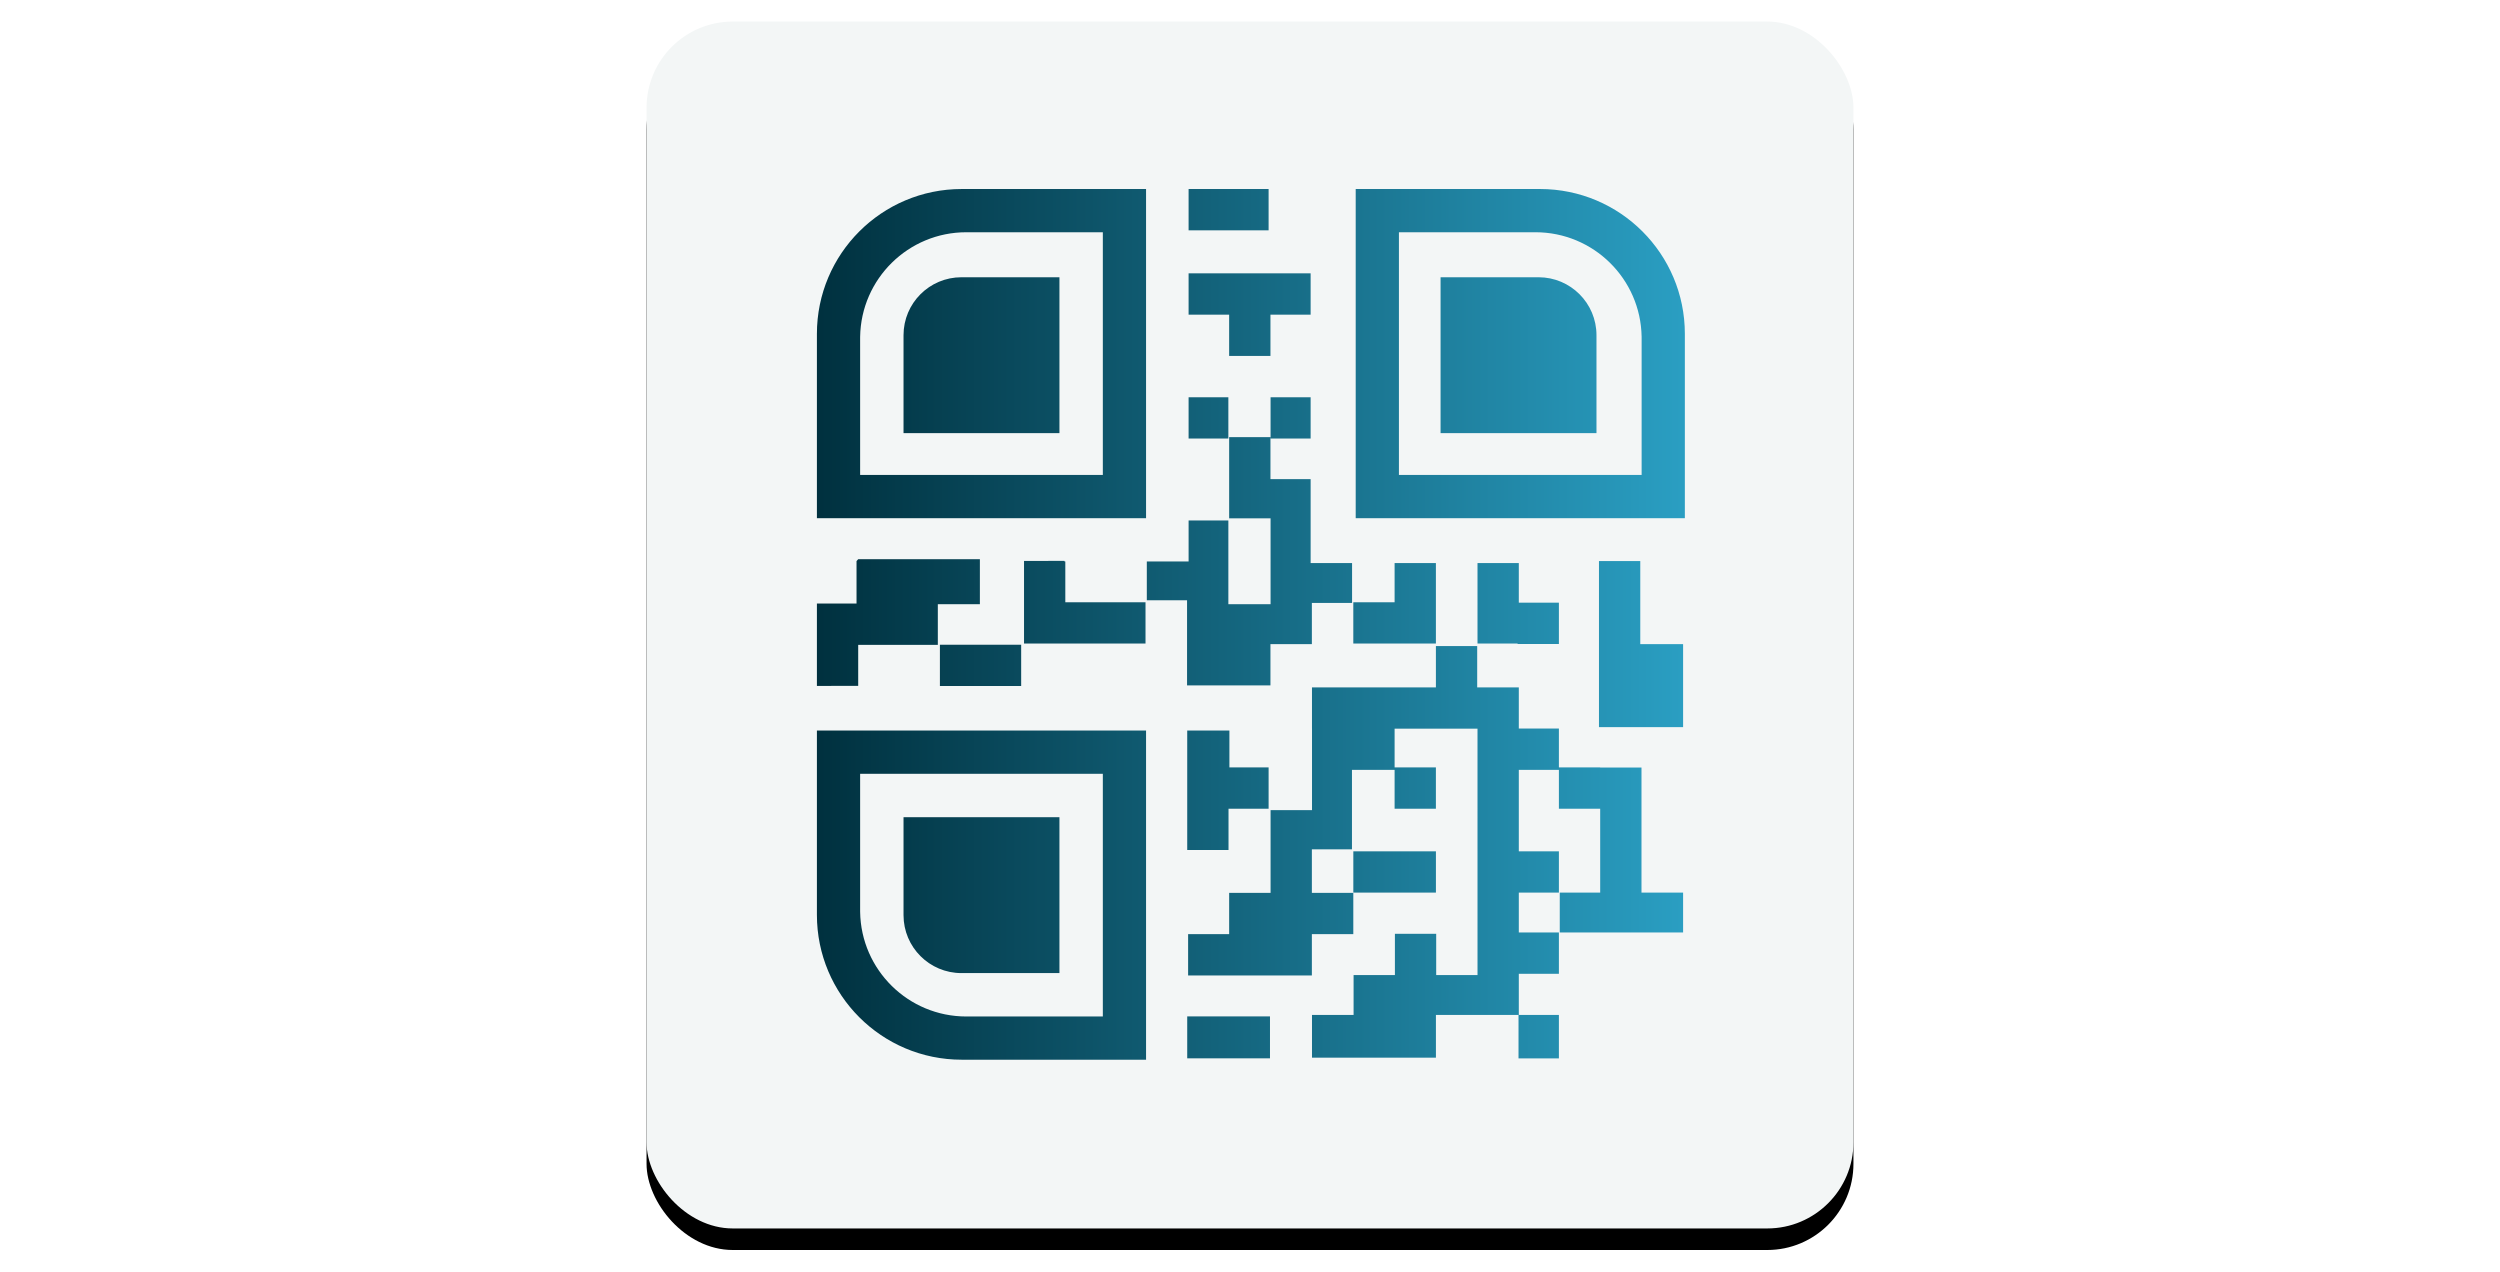
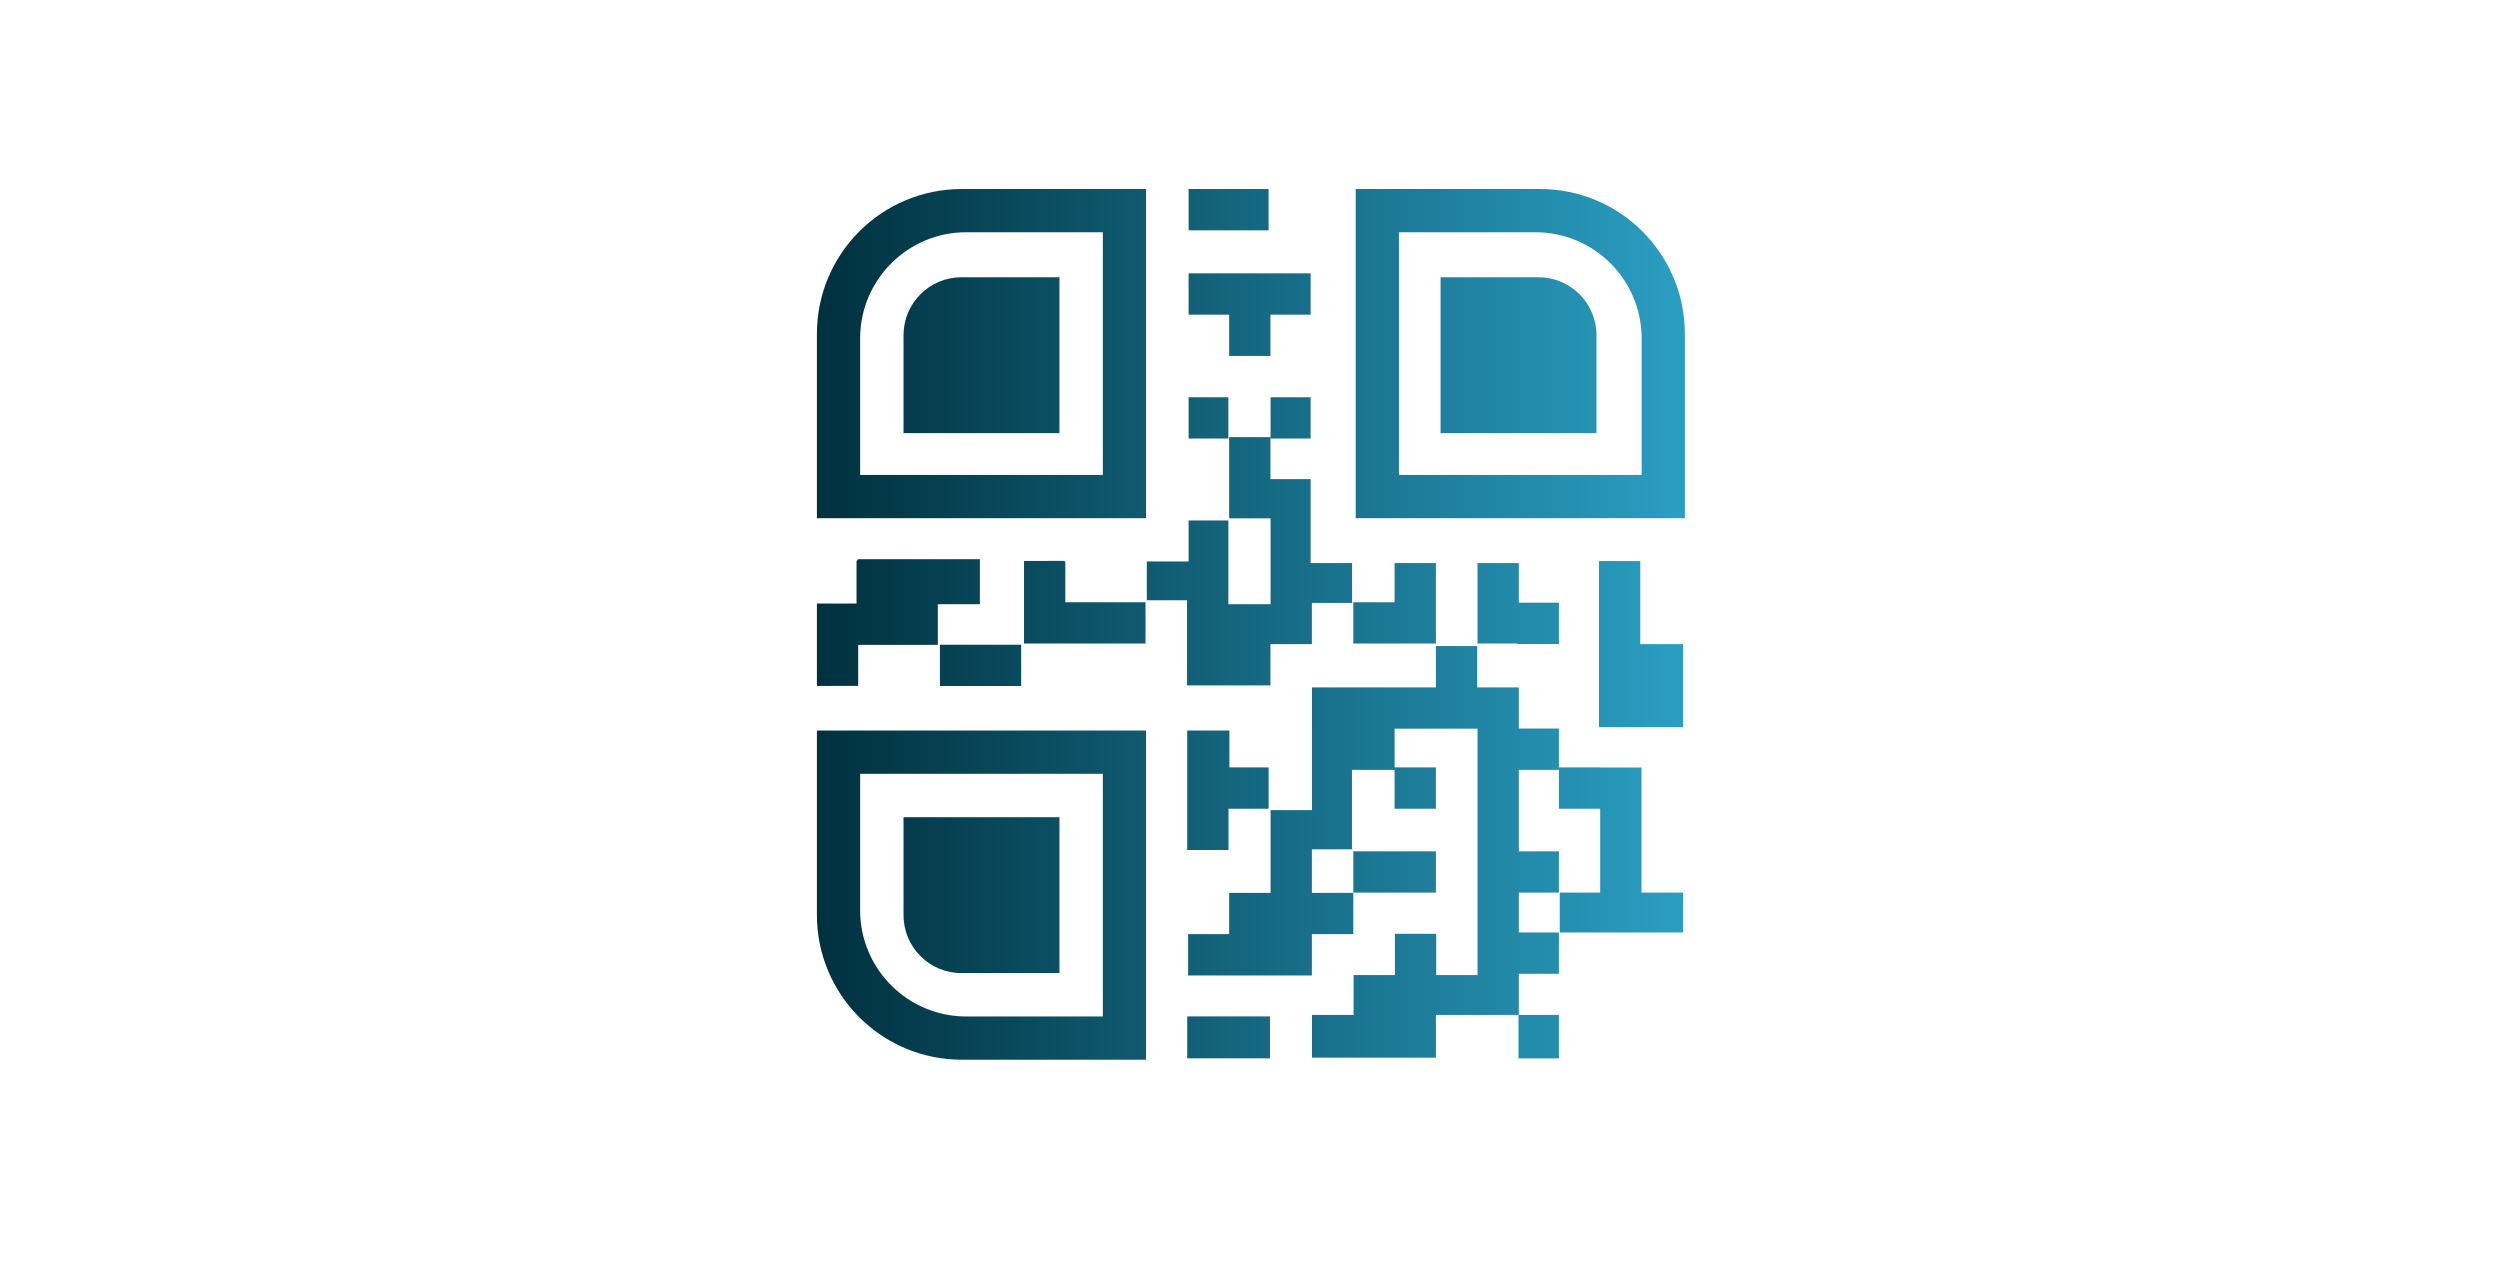
<svg xmlns="http://www.w3.org/2000/svg" xmlns:xlink="http://www.w3.org/1999/xlink" width="580" height="295" viewBox="0 0 580 295">
  <defs>
    <linearGradient id="prefix__c" x1="0%" x2="100%" y1="50%" y2="50%">
      <stop offset="0%" stop-color="#00313F" />
      <stop offset="100%" stop-color="#2A9EC2" />
    </linearGradient>
    <filter id="prefix__a" width="107.9%" height="108.9%" x="-3.9%" y="-3.6%" filterUnits="objectBoundingBox">
      <feOffset dy="4" in="SourceAlpha" result="shadowOffsetOuter1" />
      <feGaussianBlur in="shadowOffsetOuter1" result="shadowBlurOuter1" stdDeviation="3" />
      <feColorMatrix in="shadowBlurOuter1" result="shadowMatrixOuter1" values="0 0 0 0 0.051 0 0 0 0 0.192 0 0 0 0 0.247 0 0 0 0.05 0" />
      <feOffset dy="1" in="SourceAlpha" result="shadowOffsetOuter2" />
      <feGaussianBlur in="shadowOffsetOuter2" result="shadowBlurOuter2" stdDeviation="3" />
      <feColorMatrix in="shadowBlurOuter2" result="shadowMatrixOuter2" values="0 0 0 0 0.051 0 0 0 0 0.192 0 0 0 0 0.247 0 0 0 0.05 0" />
      <feMerge>
        <feMergeNode in="shadowMatrixOuter1" />
        <feMergeNode in="shadowMatrixOuter2" />
      </feMerge>
    </filter>
-     <rect id="prefix__b" width="280" height="280" x="0" y="0" rx="20" />
  </defs>
  <g fill="none" fill-rule="evenodd">
-     <path fill="#FFF" fill-rule="nonzero" d="M0 0H580V286H0z" transform="translate(0 2)" />
    <g transform="translate(0 2) translate(150 3)">
      <use fill="#000" filter="url(#prefix__a)" xlink:href="#prefix__b" />
      <use fill="#F3F6F6" xlink:href="#prefix__b" />
      <g fill="url(#prefix__c)" transform="translate(39.522 38.852)">
        <path d="M76.364 125.638V202H33.6c-18.557 0-33.6-15.043-33.6-33.6v-42.763h76.364zm76.823-19.6v9.582h9.654v9.553h9.3v9.017h9.581v.028h9.581v29.02h9.654v9.247h-28.615v-9.248h9.38v-19.466h-9.58v-9.017h-9.3v18.902h9.3v9.581h-9.3v9.248h9.3v9.581h-9.3v9.553h9.3v10.086h-9.367V191.62h-19.164v9.9h-28.752v-9.9h9.65v-9.249h9.585v-9.58h9.58v9.58h9.586V125.2h-19.234v8.99h9.58v9.58h-9.58v-9.016h-9.892v18.44h-9.303v10.094h9.614v9.58h-9.614v9.582H86.12v-9.581h9.522v-9.581h9.61v-19.184h9.612V125.2h-.006v-9.581h28.75v-9.581h9.58zm-48.072 85.915v9.734H85.914v-9.734h19.201zm-38.779-56.288H10.028v31.669l.003.407c.217 13.42 11.164 24.233 24.637 24.233h31.668v-56.309zm-10.068 10.068v36.173H33.536c-7.423 0-13.44-6.018-13.44-13.44v-22.733h36.172zm87.345 7.923v9.581h-19.162v-9.58h19.162zM95.7 125.638v8.552h9.094v9.58h-9.3v9.582h-9.58v-27.714H95.7zm95.321-39.32v19.265h9.936v19.264H181.44V86.318h9.581zm-143.632 19.4v9.582H28.535v-9.581h18.854zm-9.581-19.833v10.433h-9.756v9.435H9.58v9.513L0 115.283V96.172h9.193v-9.854l.388-.433h28.227zm67.414-28.324v9.754h9.322l.001 19.47h9.613l.001 9.245h-9.328v9.553h-9.61v9.58H85.876V95.412h-9.337v-8.999h9.695v-9.516h9.224v19.422h9.794V76.406h-9.61V57.56h9.58zm57.618 29.224l.001 9.19h9.3v9.581h-9.582v-.104h-9.299V86.785h9.58zm-105.412-.509l.001.136h.202l.001 9.46h18.605v9.58H48.051V86.277l9.377-.001zm86.178.509v18.667h-19.161v-9.58h9.58v-9.087h9.581zM76.364 0v76.364H0V33.6C0 15.043 15.043 0 33.6 0h42.764zm91.4 0c18.556 0 33.6 15.043 33.6 33.6v42.764H125V0zM66.336 10.028H34.668c-13.473 0-24.42 10.812-24.637 24.232l-.003.408v31.668h56.308V10.028zm100.36 0h-31.668v56.308h56.308V34.668l-.003-.408c-.218-13.42-11.165-24.232-24.637-24.232zM114.544 48.31v9.581h-9.293v-9.58l9.293-.001zm-28.312 0h9.225v9.581h-9.225v-9.581zm-29.964-27.84v36.171H20.096V33.91c0-7.423 6.017-13.44 13.44-13.44h22.732zm111.153 0c7.423 0 13.44 6.016 13.44 13.44v22.731H144.69V20.47zm-52.877-.903v9.581h-9.322v9.581H95.64v-9.58l-9.409-.001v-9.581h28.312zM104.794.001v9.58H86.232V0h18.562z" />
      </g>
    </g>
  </g>
</svg>